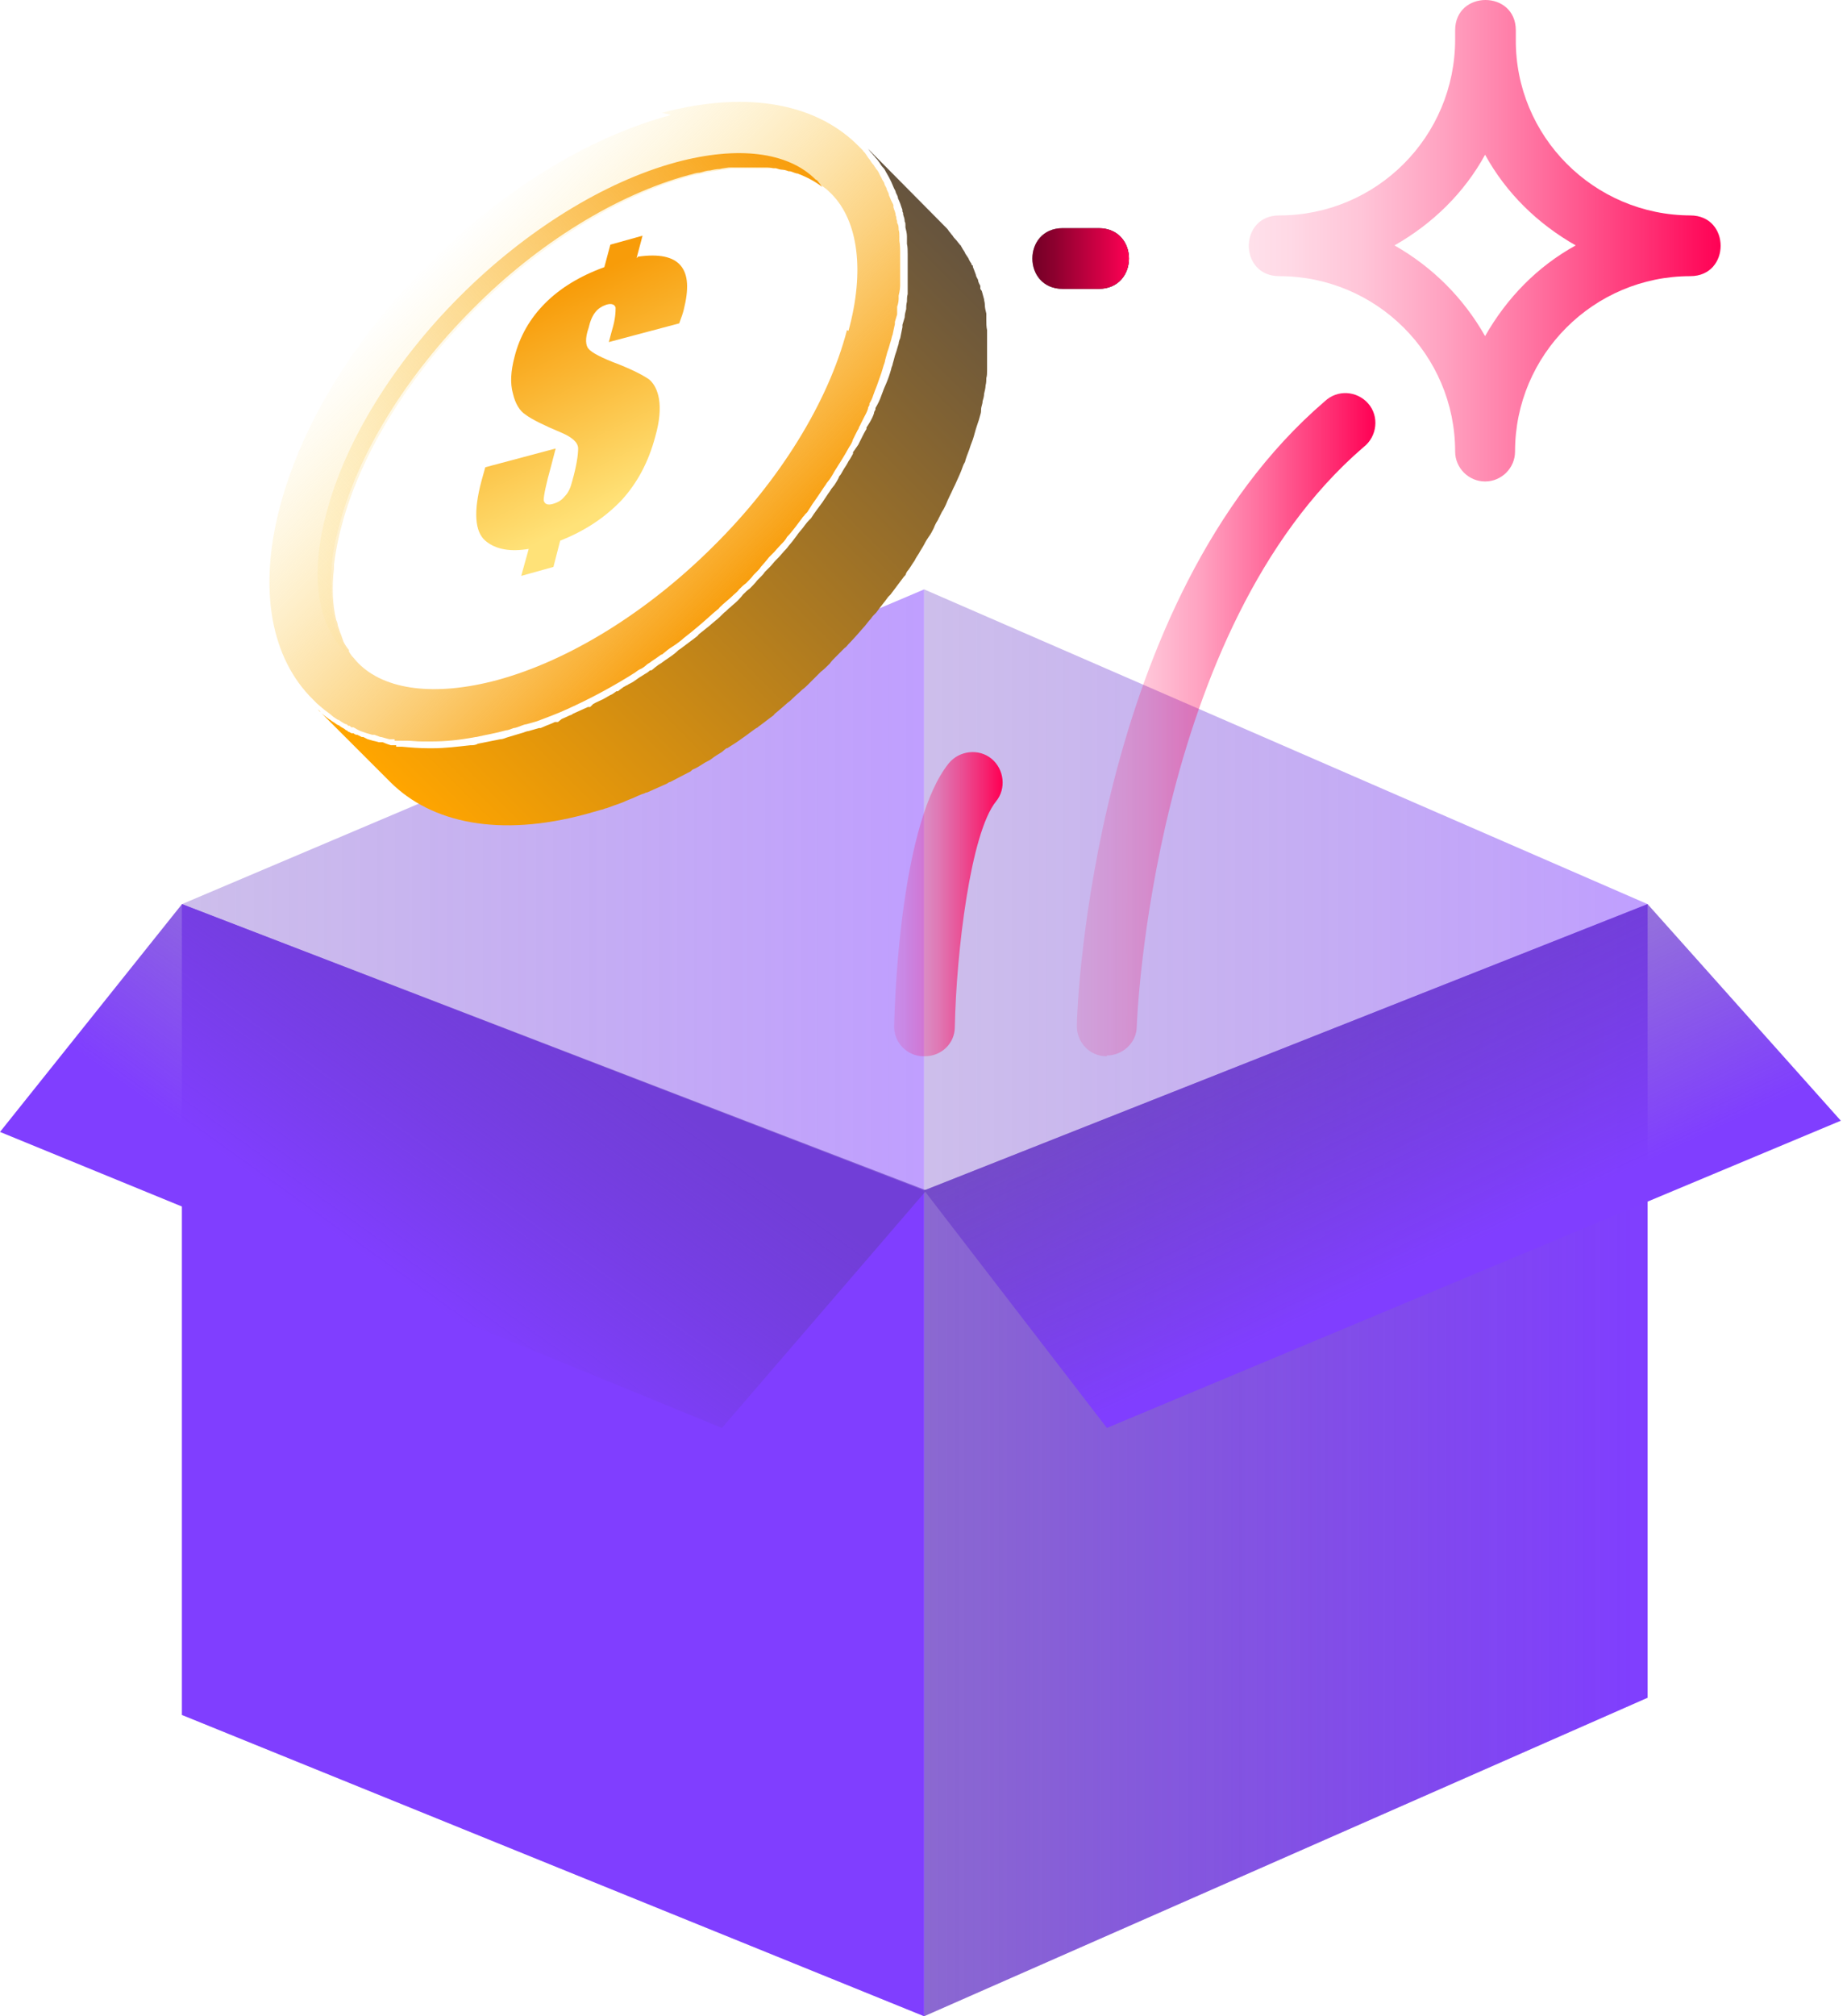
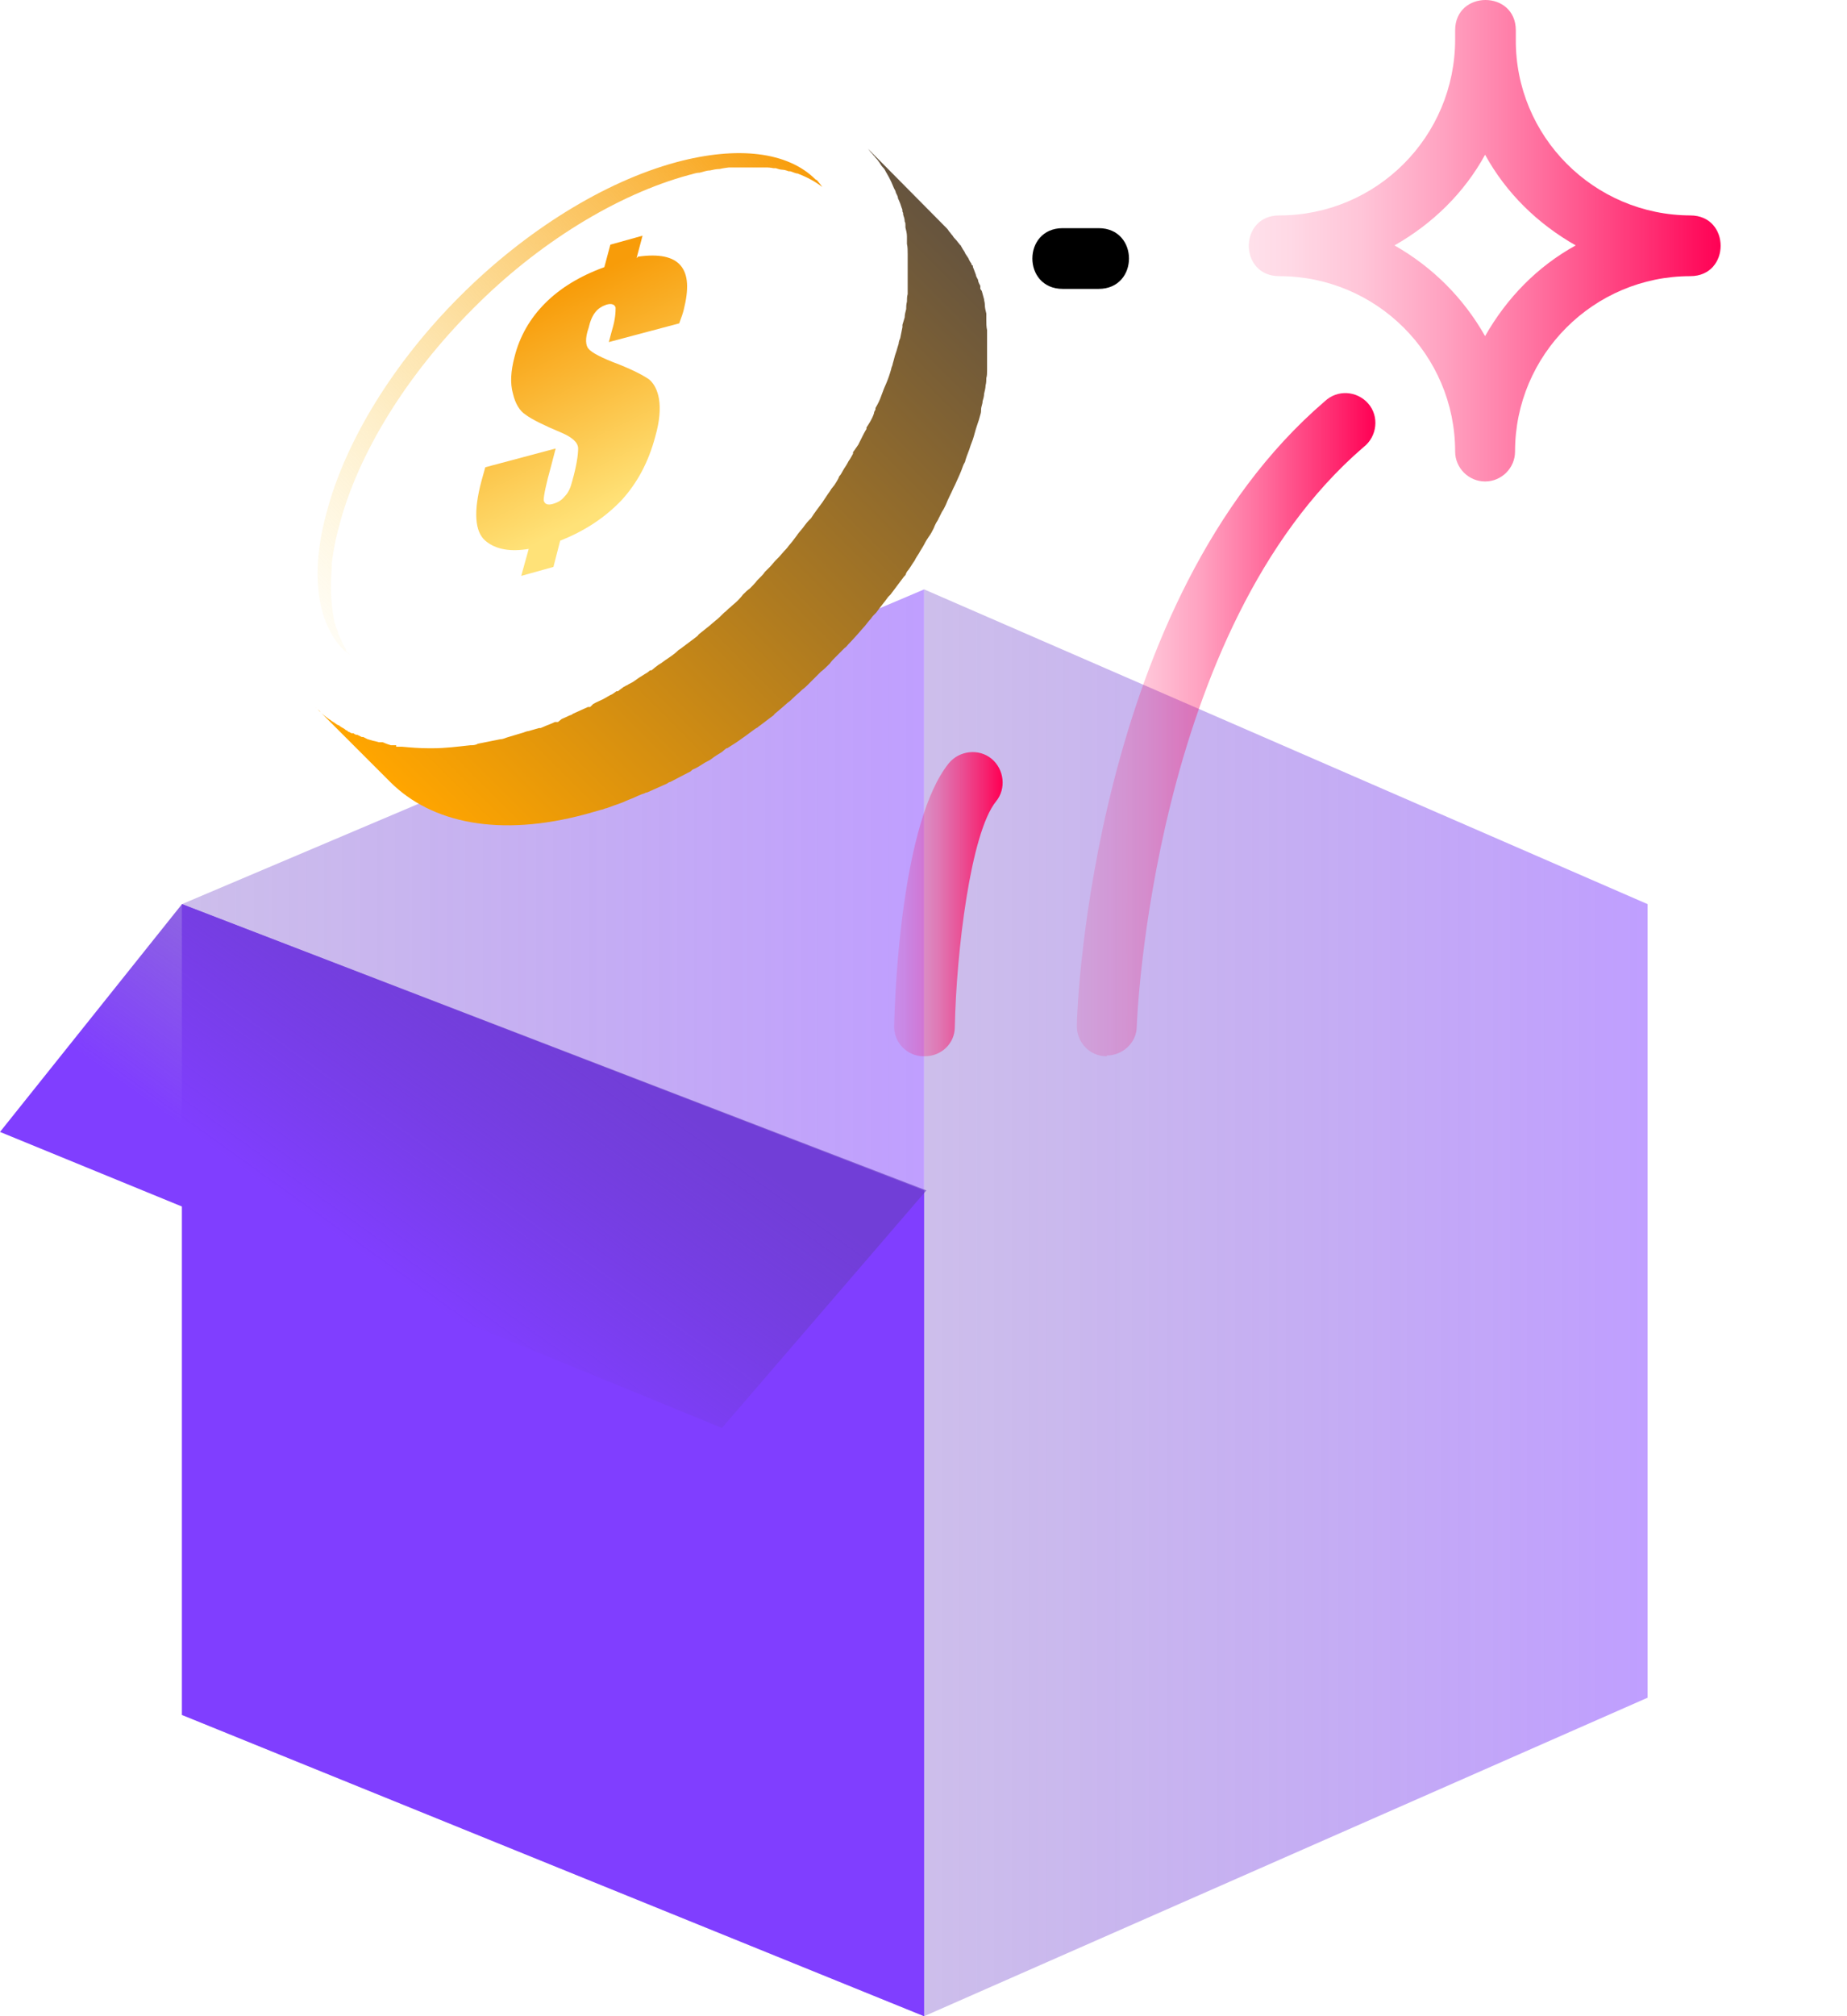
<svg xmlns="http://www.w3.org/2000/svg" width="55" height="60" viewBox="0 0 55 60" fill="none">
  <path opacity="0.5" d="M27.518 17.54V60L5.418 51.035V26.906L27.518 17.54Z" fill="url(#paint0_linear_1749_3885)" />
  <path d="M32.716 8.597H31.645C30.441 8.597 30.441 6.79 31.645 6.79H32.716C33.92 6.79 33.92 8.597 32.716 8.597Z" fill="black" />
-   <path d="M32.716 8.597H31.645C30.441 8.597 30.441 6.79 31.645 6.79H32.716C33.92 6.79 33.92 8.597 32.716 8.597Z" fill="url(#paint1_linear_1749_3885)" />
  <path d="M50.356 6.411C47.457 6.411 45.115 4.048 45.138 1.171V0.903C45.138 -0.301 43.331 -0.301 43.331 0.903V1.171C43.331 4.07 40.99 6.411 38.091 6.411C36.886 6.411 36.886 8.218 38.091 8.218C40.99 8.218 43.331 10.559 43.331 13.436C43.331 13.927 43.733 14.328 44.223 14.328C44.714 14.328 45.115 13.927 45.115 13.436C45.115 10.559 47.457 8.218 50.334 8.218C51.538 8.218 51.538 6.411 50.334 6.411H50.356ZM44.223 10.002C43.577 8.865 42.662 7.95 41.525 7.303C42.662 6.657 43.599 5.742 44.223 4.605C44.848 5.742 45.784 6.657 46.922 7.303C45.784 7.928 44.87 8.865 44.223 10.002Z" fill="url(#paint2_linear_1749_3885)" />
-   <path d="M5.418 26.906V51.035L27.518 60V35.425L5.418 26.906Z" fill="url(#paint3_linear_1749_3885)" />
+   <path d="M5.418 26.906V51.035L27.518 60V35.425Z" fill="url(#paint3_linear_1749_3885)" />
  <path d="M5.419 26.906L0 33.685L21.498 42.494L27.586 35.425L5.419 26.906Z" fill="url(#paint4_linear_1749_3885)" />
  <path opacity="0.5" d="M27.52 17.54L49.062 26.906V50.522L27.52 60V17.54Z" fill="url(#paint5_linear_1749_3885)" />
-   <path d="M49.062 26.906V50.522L27.52 60V35.425L49.062 26.906Z" fill="url(#paint6_linear_1749_3885)" />
-   <path d="M54.816 33.351L32.961 42.494L27.52 35.425L49.062 26.906L54.816 33.351Z" fill="url(#paint7_linear_1749_3885)" />
  <path d="M32.959 31.432H32.937C32.446 31.432 32.045 31.009 32.067 30.496C32.067 29.983 32.536 17.874 39.449 11.942C39.828 11.585 40.408 11.629 40.742 12.008C41.077 12.388 41.01 12.99 40.608 13.302C34.297 18.721 33.851 30.429 33.851 30.54C33.851 31.031 33.428 31.41 32.959 31.41V31.432Z" fill="url(#paint8_linear_1749_3885)" />
  <path d="M27.518 31.433H27.496C27.005 31.433 26.604 31.009 26.626 30.518C26.648 29.515 26.849 24.452 28.254 22.713C28.566 22.334 29.146 22.267 29.525 22.579C29.904 22.891 29.971 23.471 29.659 23.85C28.901 24.787 28.477 28.333 28.432 30.563C28.432 31.053 28.031 31.433 27.54 31.433H27.518Z" fill="url(#paint9_linear_1749_3885)" />
  <path d="M25.825 4.404L28.122 6.723L28.189 6.79C28.189 6.79 28.233 6.835 28.256 6.879C28.3 6.924 28.323 6.969 28.367 7.013C28.389 7.058 28.434 7.102 28.456 7.125C28.501 7.169 28.523 7.214 28.568 7.259C28.568 7.259 28.59 7.303 28.612 7.303C28.612 7.325 28.635 7.348 28.657 7.392C28.679 7.437 28.724 7.482 28.746 7.548L28.835 7.682C28.835 7.682 28.88 7.794 28.925 7.838C28.925 7.861 28.925 7.883 28.969 7.905C28.969 7.928 28.969 7.95 28.991 7.994C29.014 8.061 29.036 8.106 29.058 8.173C29.058 8.217 29.103 8.284 29.125 8.329C29.125 8.396 29.17 8.463 29.192 8.507V8.597L29.237 8.663C29.237 8.663 29.281 8.82 29.304 8.909C29.304 8.953 29.326 8.998 29.326 9.065C29.326 9.154 29.348 9.243 29.371 9.333C29.371 9.355 29.371 9.399 29.371 9.444C29.371 9.444 29.371 9.511 29.371 9.533C29.371 9.622 29.371 9.734 29.393 9.823C29.393 9.845 29.393 9.868 29.393 9.912C29.393 10.024 29.393 10.135 29.393 10.269V10.336C29.393 10.336 29.393 10.47 29.393 10.514C29.393 10.537 29.393 10.581 29.393 10.604C29.393 10.671 29.393 10.76 29.393 10.827C29.393 10.894 29.393 10.96 29.393 11.027C29.393 11.094 29.393 11.184 29.371 11.25C29.371 11.317 29.371 11.384 29.348 11.473C29.348 11.54 29.326 11.63 29.304 11.719C29.304 11.786 29.281 11.875 29.259 11.942C29.259 12.031 29.215 12.098 29.215 12.187C29.215 12.232 29.215 12.276 29.192 12.343L29.148 12.499C29.148 12.499 29.103 12.633 29.081 12.7C29.036 12.834 29.014 12.945 28.969 13.079L28.902 13.257C28.858 13.414 28.791 13.547 28.746 13.703C28.746 13.748 28.702 13.793 28.679 13.86C28.612 14.06 28.523 14.239 28.434 14.439L28.389 14.529C28.323 14.685 28.233 14.841 28.166 15.019L28.122 15.108C28.122 15.108 28.077 15.198 28.055 15.22C28.01 15.309 27.966 15.398 27.921 15.488C27.876 15.554 27.832 15.644 27.809 15.71C27.765 15.8 27.72 15.889 27.653 15.978C27.609 16.045 27.564 16.112 27.52 16.201C27.475 16.29 27.408 16.38 27.363 16.469C27.319 16.536 27.274 16.602 27.23 16.692C27.163 16.781 27.118 16.87 27.051 16.959C27.007 17.004 26.984 17.049 26.962 17.115L26.918 17.16C26.784 17.338 26.65 17.517 26.516 17.695L26.449 17.762C26.338 17.918 26.204 18.074 26.092 18.23L26.026 18.297C26.026 18.297 25.959 18.364 25.936 18.409C25.847 18.498 25.78 18.61 25.691 18.699L25.535 18.877C25.535 18.877 25.357 19.078 25.267 19.167C25.223 19.212 25.2 19.256 25.156 19.279L25.111 19.323C25.111 19.323 24.955 19.479 24.866 19.569C24.821 19.613 24.754 19.68 24.71 19.747C24.62 19.836 24.531 19.925 24.442 19.992C24.398 20.037 24.353 20.081 24.308 20.126L24.063 20.371C24.063 20.371 23.951 20.483 23.885 20.527C23.795 20.617 23.706 20.684 23.617 20.773C23.572 20.817 23.528 20.862 23.461 20.907C23.461 20.907 23.238 21.107 23.126 21.197C23.104 21.219 23.059 21.241 23.037 21.286C22.881 21.397 22.747 21.509 22.591 21.62C22.591 21.62 22.547 21.665 22.524 21.665C22.39 21.754 22.257 21.866 22.123 21.955L21.967 22.066C21.967 22.066 21.766 22.2 21.655 22.267H21.632C21.632 22.267 21.543 22.334 21.498 22.378C21.387 22.445 21.275 22.512 21.164 22.601C21.097 22.646 21.03 22.668 20.963 22.713C20.852 22.78 20.762 22.847 20.651 22.891C20.629 22.891 20.584 22.936 20.562 22.958L20.473 23.003C20.294 23.092 20.138 23.181 19.96 23.27C19.937 23.27 19.893 23.293 19.87 23.315C19.67 23.404 19.469 23.493 19.268 23.583C19.268 23.583 19.224 23.583 19.201 23.605C19.135 23.627 19.068 23.65 19.023 23.672L18.822 23.761C18.822 23.761 18.644 23.828 18.555 23.873L18.376 23.939C18.376 23.939 18.176 24.006 18.064 24.051C18.02 24.051 17.953 24.096 17.908 24.096C17.752 24.14 17.596 24.185 17.44 24.229C14.875 24.921 12.846 24.497 11.619 23.27L9.434 21.085L9.322 20.974C9.322 20.974 9.411 21.063 9.456 21.107C9.478 21.13 9.523 21.152 9.545 21.197C9.612 21.263 9.701 21.33 9.791 21.397C9.835 21.419 9.88 21.464 9.924 21.486C9.969 21.509 10.014 21.553 10.058 21.576C10.103 21.576 10.125 21.62 10.17 21.642C10.214 21.665 10.259 21.687 10.303 21.732H10.326C10.326 21.732 10.348 21.754 10.37 21.776C10.415 21.776 10.437 21.821 10.482 21.821H10.527C10.527 21.821 10.571 21.866 10.616 21.866H10.638L10.772 21.932H10.816L10.95 21.999L11.106 22.044C11.106 22.044 11.218 22.066 11.285 22.088H11.396C11.396 22.088 11.552 22.155 11.642 22.178H11.798V22.222C11.798 22.222 11.931 22.222 11.976 22.222C12.221 22.245 12.489 22.267 12.757 22.267C12.801 22.267 12.846 22.267 12.89 22.267C13.247 22.267 13.604 22.222 14.005 22.178C14.072 22.178 14.162 22.178 14.228 22.133C14.451 22.088 14.674 22.044 14.897 21.999C14.987 21.999 15.053 21.955 15.143 21.932C15.299 21.888 15.433 21.843 15.589 21.799C15.589 21.799 15.7 21.754 15.745 21.754L15.901 21.709L16.057 21.665H16.102L16.258 21.598C16.258 21.598 16.436 21.531 16.525 21.486H16.615L16.726 21.397C16.726 21.397 16.882 21.33 16.971 21.286C16.994 21.286 17.038 21.263 17.061 21.241C17.217 21.174 17.351 21.107 17.507 21.04H17.573C17.573 21.04 17.64 20.974 17.663 20.951C17.774 20.884 17.908 20.84 18.02 20.773C18.064 20.75 18.131 20.706 18.176 20.684C18.242 20.661 18.287 20.617 18.354 20.572H18.399C18.399 20.572 18.51 20.483 18.577 20.438C18.599 20.438 18.644 20.394 18.666 20.394C18.733 20.349 18.8 20.327 18.867 20.282L19.023 20.171C19.023 20.171 19.135 20.104 19.201 20.059C19.246 20.037 19.313 19.992 19.358 19.948H19.402C19.402 19.948 19.581 19.791 19.67 19.747L19.826 19.635C19.96 19.546 20.093 19.457 20.205 19.346L20.272 19.301C20.428 19.189 20.562 19.078 20.718 18.966C20.74 18.944 20.785 18.922 20.807 18.877C20.919 18.788 21.03 18.699 21.142 18.61C21.186 18.565 21.253 18.52 21.298 18.476C21.387 18.409 21.476 18.32 21.565 18.23C21.632 18.186 21.677 18.119 21.744 18.074C21.811 18.008 21.9 17.941 21.967 17.874C21.967 17.874 22.078 17.762 22.123 17.695C22.19 17.628 22.257 17.561 22.324 17.517L22.39 17.45C22.39 17.45 22.502 17.338 22.547 17.272C22.591 17.227 22.636 17.182 22.658 17.16C22.68 17.138 22.747 17.071 22.77 17.026C22.814 16.982 22.881 16.915 22.926 16.87C22.993 16.803 23.037 16.736 23.104 16.669L23.193 16.58L23.349 16.402C23.349 16.402 23.439 16.313 23.483 16.246L23.595 16.112L23.729 15.934C23.729 15.934 23.773 15.867 23.795 15.844L23.907 15.71C23.907 15.71 24.018 15.554 24.085 15.488L24.152 15.421C24.264 15.242 24.375 15.108 24.487 14.952L24.531 14.885L24.665 14.685C24.665 14.685 24.732 14.595 24.754 14.551L24.844 14.439C24.844 14.439 24.933 14.306 24.977 14.216C24.977 14.172 25.022 14.149 25.044 14.105C25.067 14.06 25.111 13.993 25.134 13.949C25.178 13.882 25.223 13.815 25.267 13.726L25.312 13.659C25.312 13.659 25.379 13.547 25.401 13.503V13.458C25.401 13.458 25.513 13.302 25.557 13.235L25.624 13.101L25.691 12.967C25.691 12.967 25.758 12.834 25.802 12.767V12.722C25.802 12.722 25.892 12.588 25.914 12.544C25.914 12.544 26.003 12.388 26.026 12.299C26.026 12.254 26.048 12.232 26.07 12.187V12.142C26.137 12.031 26.204 11.897 26.248 11.763C26.271 11.696 26.293 11.652 26.315 11.585C26.315 11.585 26.36 11.473 26.382 11.429C26.449 11.273 26.494 11.139 26.538 10.983C26.538 10.938 26.583 10.871 26.583 10.827C26.583 10.827 26.628 10.671 26.65 10.581L26.695 10.447C26.695 10.447 26.739 10.291 26.761 10.225C26.761 10.18 26.784 10.113 26.806 10.068C26.828 9.957 26.851 9.845 26.873 9.734V9.667C26.873 9.667 26.918 9.511 26.94 9.444C26.94 9.355 26.962 9.288 26.984 9.199C26.984 9.132 26.984 9.065 27.007 8.976C27.007 8.909 27.007 8.82 27.029 8.753C27.029 8.686 27.029 8.619 27.029 8.552C27.029 8.485 27.029 8.396 27.029 8.329C27.029 8.24 27.029 8.173 27.029 8.084V7.994C27.029 7.883 27.029 7.749 27.029 7.638V7.571C27.029 7.459 27.029 7.348 27.007 7.259C27.007 7.259 27.007 7.214 27.007 7.192C27.007 7.147 27.007 7.102 27.007 7.036C27.007 6.946 26.984 6.857 26.962 6.768C26.962 6.746 26.962 6.723 26.962 6.701C26.962 6.656 26.962 6.634 26.94 6.59C26.94 6.523 26.918 6.456 26.895 6.389C26.895 6.367 26.895 6.322 26.873 6.3C26.873 6.255 26.873 6.233 26.851 6.188L26.806 6.054C26.806 6.054 26.761 5.943 26.739 5.898C26.739 5.831 26.695 5.787 26.672 5.72C26.672 5.675 26.628 5.631 26.605 5.564C26.583 5.519 26.561 5.452 26.538 5.408C26.516 5.363 26.494 5.318 26.471 5.274C26.471 5.274 26.405 5.162 26.382 5.118C26.36 5.073 26.338 5.028 26.293 4.984C26.248 4.939 26.226 4.895 26.182 4.828C26.159 4.805 26.137 4.761 26.115 4.739C26.115 4.739 26.092 4.716 26.07 4.694C26.048 4.649 26.003 4.627 25.981 4.582L25.936 4.538L25.847 4.426L25.825 4.404Z" fill="url(#paint10_linear_1749_3885)" />
-   <path d="M19.98 3.423C14.896 4.783 9.678 10.002 8.34 15.064C7.67 17.584 8.094 19.613 9.321 20.817L9.432 20.929C9.432 20.929 9.655 21.13 9.789 21.219C9.789 21.219 9.878 21.286 9.923 21.33L9.99 21.375L10.057 21.42H10.079C10.079 21.42 10.235 21.531 10.302 21.553H10.324C10.324 21.553 10.347 21.576 10.369 21.598H10.414L10.458 21.643H10.525C10.525 21.643 10.703 21.754 10.793 21.776L10.926 21.821L11.082 21.866H11.149C11.149 21.866 11.261 21.91 11.328 21.933H11.35C11.35 21.933 11.506 21.977 11.595 21.999H11.752V22.044C11.752 22.044 11.885 22.044 11.93 22.044C11.997 22.044 12.041 22.044 12.108 22.044C12.264 22.044 12.398 22.066 12.554 22.066C12.599 22.066 12.643 22.066 12.71 22.066C12.755 22.066 12.8 22.066 12.844 22.066C13.268 22.066 13.692 22.022 14.16 21.933H14.182C14.472 21.866 14.762 21.821 15.074 21.732C15.141 21.732 15.23 21.687 15.297 21.665C15.364 21.665 15.453 21.62 15.52 21.598C15.52 21.598 15.632 21.553 15.676 21.553L15.832 21.509L15.989 21.464C16.279 21.353 16.591 21.241 16.881 21.107C17.572 20.795 18.241 20.438 18.91 20.015C18.91 20.015 19.021 19.925 19.088 19.903C19.133 19.881 19.2 19.836 19.245 19.792C19.289 19.747 19.356 19.725 19.401 19.68L19.535 19.591L19.691 19.479H19.713C19.713 19.479 19.869 19.346 19.936 19.301L20.07 19.212L20.137 19.167C20.137 19.167 20.293 19.056 20.36 18.989C20.649 18.766 20.939 18.52 21.207 18.275C21.252 18.231 21.319 18.186 21.363 18.141C21.385 18.141 21.408 18.097 21.43 18.075C21.564 17.941 21.72 17.829 21.854 17.695C21.898 17.651 21.965 17.606 22.01 17.539C22.077 17.472 22.144 17.405 22.21 17.361L22.277 17.294C22.277 17.294 22.389 17.183 22.434 17.116C22.478 17.071 22.523 17.026 22.545 17.004C22.567 16.982 22.634 16.915 22.657 16.87C22.657 16.87 22.835 16.669 22.902 16.58L22.969 16.513L23.058 16.424C23.058 16.424 23.192 16.268 23.259 16.201C23.326 16.134 23.392 16.067 23.437 15.978C23.526 15.889 23.593 15.8 23.682 15.688C23.749 15.599 23.816 15.51 23.883 15.421C23.905 15.376 23.95 15.354 23.972 15.309L24.039 15.242C24.039 15.242 24.151 15.064 24.195 14.997C24.24 14.93 24.307 14.841 24.351 14.774L24.396 14.707L24.53 14.506C24.53 14.506 24.597 14.417 24.619 14.373L24.708 14.261C24.708 14.261 24.797 14.127 24.842 14.038C24.998 13.793 25.154 13.547 25.288 13.302C25.333 13.235 25.377 13.168 25.399 13.079L25.466 12.945L25.533 12.812C25.533 12.812 25.578 12.745 25.578 12.722C25.578 12.7 25.622 12.655 25.622 12.633C25.645 12.588 25.667 12.544 25.689 12.499L25.734 12.41C25.734 12.41 25.823 12.254 25.846 12.165C25.846 12.12 25.868 12.098 25.89 12.053V12.009C25.89 12.009 25.957 11.897 25.979 11.83C26.024 11.697 26.069 11.585 26.113 11.473C26.158 11.34 26.202 11.228 26.247 11.094L26.314 10.871C26.314 10.871 26.358 10.76 26.358 10.715C26.381 10.626 26.403 10.559 26.425 10.47C26.47 10.358 26.492 10.247 26.537 10.113C26.537 10.113 26.559 10.002 26.581 9.957C26.604 9.846 26.626 9.734 26.648 9.645V9.578C26.648 9.578 26.693 9.422 26.715 9.355C26.715 9.31 26.715 9.266 26.715 9.243V9.132C26.715 9.132 26.76 8.998 26.76 8.909V8.797C26.76 8.797 26.805 8.619 26.805 8.507V8.463C26.805 8.463 26.805 8.307 26.805 8.24C26.805 8.151 26.805 8.084 26.805 7.995C26.805 7.838 26.805 7.705 26.805 7.549V7.482C26.805 7.482 26.805 7.281 26.782 7.169C26.782 7.125 26.782 7.08 26.782 7.036C26.782 6.969 26.782 6.902 26.76 6.835C26.76 6.768 26.76 6.701 26.715 6.634C26.715 6.59 26.715 6.567 26.693 6.523C26.693 6.478 26.693 6.456 26.671 6.411C26.671 6.322 26.626 6.255 26.604 6.166V6.099L26.537 5.965C26.537 5.965 26.492 5.854 26.47 5.809C26.47 5.742 26.425 5.698 26.403 5.631C26.403 5.586 26.358 5.541 26.336 5.475C26.336 5.43 26.292 5.385 26.269 5.341C26.247 5.274 26.202 5.229 26.18 5.162C26.158 5.118 26.136 5.073 26.091 5.029C26.091 5.029 26.069 4.984 26.046 4.962C26.046 4.962 26.024 4.917 26.002 4.895C25.957 4.85 25.935 4.806 25.89 4.739C25.846 4.694 25.823 4.649 25.779 4.583C25.756 4.538 25.712 4.516 25.689 4.471L25.645 4.426L25.6 4.382C24.374 3.111 22.322 2.665 19.713 3.356L19.98 3.423ZM25.221 9.823C24.664 11.964 23.214 14.306 21.252 16.246C19.289 18.208 16.948 19.658 14.807 20.238C12.978 20.728 11.462 20.55 10.659 19.725C10.592 19.658 10.547 19.591 10.48 19.524C10.48 19.524 10.414 19.435 10.391 19.39V19.346C10.391 19.346 10.302 19.234 10.28 19.189C10.235 19.123 10.213 19.056 10.191 18.989C10.168 18.922 10.146 18.855 10.124 18.81C10.101 18.744 10.079 18.677 10.057 18.61C10.057 18.565 10.034 18.498 10.012 18.454C9.901 18.008 9.878 17.472 9.945 16.915C9.945 16.87 9.945 16.826 9.945 16.803C9.99 16.447 10.057 16.067 10.168 15.666C10.726 13.525 12.175 11.184 14.138 9.221C16.1 7.259 18.442 5.809 20.583 5.229C20.694 5.207 20.783 5.185 20.895 5.162C21.006 5.14 21.096 5.118 21.207 5.095C21.319 5.095 21.408 5.051 21.497 5.051C21.586 5.051 21.675 5.029 21.765 5.006H21.809C21.809 5.006 21.943 5.006 21.988 5.006C22.032 5.006 22.077 5.006 22.121 5.006C22.166 5.006 22.21 5.006 22.255 5.006C22.322 5.006 22.367 5.006 22.411 5.006C22.5 5.006 22.59 5.006 22.679 5.006C22.724 5.006 22.768 5.006 22.813 5.006C22.857 5.006 22.88 5.006 22.924 5.006C22.991 5.006 23.036 5.006 23.103 5.006H23.169C23.169 5.006 23.303 5.029 23.37 5.051C23.437 5.051 23.504 5.073 23.549 5.095H23.593C23.593 5.095 23.727 5.162 23.816 5.185C24.084 5.274 24.329 5.408 24.552 5.586C24.619 5.631 24.686 5.698 24.753 5.764C25.556 6.567 25.756 8.061 25.266 9.846L25.221 9.823Z" fill="url(#paint11_linear_1749_3885)" />
  <path d="M24.509 5.542C24.309 5.385 24.063 5.252 23.773 5.14C24.041 5.229 24.286 5.363 24.509 5.542Z" fill="url(#paint12_linear_1749_3885)" />
  <path d="M24.329 5.363C24.329 5.363 24.441 5.497 24.485 5.564C24.285 5.408 24.039 5.274 23.749 5.163C23.683 5.163 23.616 5.118 23.526 5.096H23.482C23.482 5.096 23.37 5.051 23.303 5.051C23.236 5.051 23.17 5.029 23.103 5.006H23.036C23.036 5.006 22.924 4.984 22.857 4.984C22.835 4.984 22.791 4.984 22.746 4.984C22.701 4.984 22.657 4.984 22.612 4.984C22.523 4.984 22.434 4.984 22.345 4.984C22.3 4.984 22.233 4.984 22.188 4.984C22.144 4.984 22.099 4.984 22.055 4.984C22.01 4.984 21.965 4.984 21.921 4.984C21.854 4.984 21.787 4.984 21.742 4.984H21.698C21.698 4.984 21.519 5.006 21.43 5.029C21.341 5.029 21.23 5.051 21.14 5.073C21.029 5.073 20.939 5.118 20.828 5.14C20.716 5.14 20.627 5.185 20.516 5.207C18.375 5.787 16.011 7.237 14.071 9.199C12.108 11.162 10.659 13.503 10.101 15.644C9.99 16.045 9.923 16.402 9.878 16.781C9.878 16.826 9.878 16.87 9.878 16.893C9.834 17.473 9.856 17.985 9.945 18.431C9.945 18.476 9.968 18.543 9.99 18.588C9.99 18.654 10.034 18.721 10.057 18.788C10.057 18.855 10.101 18.922 10.124 18.967C10.146 19.034 10.191 19.101 10.213 19.167C10.235 19.212 10.28 19.279 10.302 19.323V19.368C10.302 19.368 10.391 19.457 10.436 19.502C10.369 19.457 10.302 19.39 10.235 19.346C9.432 18.543 9.232 17.049 9.722 15.265C10.28 13.124 11.729 10.782 13.692 8.82C15.654 6.857 17.996 5.408 20.137 4.828C21.965 4.337 23.459 4.516 24.285 5.341L24.329 5.363Z" fill="url(#paint13_linear_1749_3885)" />
  <path d="M18.955 7.683L19.134 7.014L18.175 7.281L17.996 7.95C17.26 8.218 16.681 8.575 16.235 9.021C15.789 9.467 15.476 10.002 15.32 10.626C15.209 11.05 15.187 11.407 15.276 11.719C15.343 12.009 15.476 12.232 15.655 12.344C15.833 12.477 16.19 12.656 16.725 12.879C17.037 13.013 17.216 13.169 17.216 13.347C17.216 13.525 17.171 13.86 17.037 14.328C16.993 14.507 16.926 14.663 16.814 14.774C16.725 14.886 16.614 14.953 16.458 14.997C16.302 15.042 16.212 14.997 16.19 14.886C16.19 14.752 16.257 14.418 16.413 13.86L16.547 13.347L14.451 13.905L14.339 14.306C14.094 15.22 14.138 15.822 14.451 16.09C14.763 16.358 15.209 16.425 15.744 16.335L15.521 17.138L16.48 16.871L16.681 16.09C17.416 15.8 18.019 15.399 18.509 14.886C18.978 14.373 19.312 13.748 19.513 12.99C19.647 12.522 19.669 12.165 19.624 11.875C19.58 11.608 19.468 11.407 19.334 11.295C19.178 11.184 18.888 11.028 18.442 10.849C17.907 10.649 17.617 10.493 17.528 10.381C17.439 10.292 17.416 10.069 17.528 9.757C17.573 9.556 17.64 9.4 17.729 9.288C17.818 9.177 17.93 9.11 18.063 9.065C18.219 9.021 18.309 9.065 18.331 9.155C18.331 9.266 18.331 9.489 18.219 9.846L18.13 10.18L20.226 9.623C20.293 9.444 20.338 9.311 20.36 9.221C20.516 8.597 20.494 8.173 20.271 7.906C20.048 7.638 19.624 7.549 19 7.638L18.955 7.683Z" fill="url(#paint14_linear_1749_3885)" />
  <defs>
    <linearGradient id="paint0_linear_1749_3885" x1="5.418" y1="38.77" x2="27.518" y2="38.77" gradientUnits="userSpaceOnUse">
      <stop stop-color="#6A3EC4" stop-opacity="0.67" />
      <stop offset="1" stop-color="#803EFF" />
    </linearGradient>
    <linearGradient id="paint1_linear_1749_3885" x1="30.753" y1="7.682" x2="33.63" y2="7.682" gradientUnits="userSpaceOnUse">
      <stop stop-color="#FF0054" stop-opacity="0.45" />
      <stop offset="0.22" stop-color="#FF0054" stop-opacity="0.55" />
      <stop offset="0.7" stop-color="#FF0054" stop-opacity="0.82" />
      <stop offset="1" stop-color="#FF0054" />
    </linearGradient>
    <linearGradient id="paint2_linear_1749_3885" x1="37.176" y1="7.17" x2="51.248" y2="7.17" gradientUnits="userSpaceOnUse">
      <stop stop-color="#FF0054" stop-opacity="0.12" />
      <stop offset="0.09" stop-color="#FF0054" stop-opacity="0.15" />
      <stop offset="0.24" stop-color="#FF0054" stop-opacity="0.23" />
      <stop offset="0.42" stop-color="#FF0054" stop-opacity="0.37" />
      <stop offset="0.62" stop-color="#FF0054" stop-opacity="0.57" />
      <stop offset="0.84" stop-color="#FF0054" stop-opacity="0.81" />
      <stop offset="1" stop-color="#FF0054" />
    </linearGradient>
    <linearGradient id="paint3_linear_1749_3885" x1="-0.001" y1="43.453" x2="2.229" y2="43.453" gradientUnits="userSpaceOnUse">
      <stop stop-color="#6A3EC4" stop-opacity="0.67" />
      <stop offset="1" stop-color="#803EFF" />
    </linearGradient>
    <linearGradient id="paint4_linear_1749_3885" x1="16.703" y1="30.474" x2="11.44" y2="37.833" gradientUnits="userSpaceOnUse">
      <stop stop-color="#6A3EC4" stop-opacity="0.67" />
      <stop offset="1" stop-color="#803EFF" />
    </linearGradient>
    <linearGradient id="paint5_linear_1749_3885" x1="27.52" y1="0.011" x2="49.062" y2="0.011" gradientUnits="userSpaceOnUse">
      <stop stop-color="#6A3EC4" stop-opacity="0.67" />
      <stop offset="1" stop-color="#803EFF" />
    </linearGradient>
    <linearGradient id="paint6_linear_1749_3885" x1="27.52" y1="43.453" x2="49.062" y2="43.453" gradientUnits="userSpaceOnUse">
      <stop stop-color="#6A3EC4" stop-opacity="0.67" />
      <stop offset="1" stop-color="#803EFF" />
    </linearGradient>
    <linearGradient id="paint7_linear_1749_3885" x1="39.071" y1="29.916" x2="42.639" y2="37.566" gradientUnits="userSpaceOnUse">
      <stop stop-color="#6A3EC4" stop-opacity="0.67" />
      <stop offset="1" stop-color="#803EFF" />
    </linearGradient>
    <linearGradient id="paint8_linear_1749_3885" x1="32.067" y1="21.553" x2="40.965" y2="21.553" gradientUnits="userSpaceOnUse">
      <stop stop-color="#FF0054" stop-opacity="0.12" />
      <stop offset="0.09" stop-color="#FF0054" stop-opacity="0.15" />
      <stop offset="0.24" stop-color="#FF0054" stop-opacity="0.23" />
      <stop offset="0.42" stop-color="#FF0054" stop-opacity="0.37" />
      <stop offset="0.62" stop-color="#FF0054" stop-opacity="0.57" />
      <stop offset="0.84" stop-color="#FF0054" stop-opacity="0.81" />
      <stop offset="1" stop-color="#FF0054" />
    </linearGradient>
    <linearGradient id="paint9_linear_1749_3885" x1="26.604" y1="26.905" x2="29.837" y2="26.905" gradientUnits="userSpaceOnUse">
      <stop stop-color="#FF0054" stop-opacity="0.12" />
      <stop offset="0.09" stop-color="#FF0054" stop-opacity="0.15" />
      <stop offset="0.24" stop-color="#FF0054" stop-opacity="0.23" />
      <stop offset="0.42" stop-color="#FF0054" stop-opacity="0.37" />
      <stop offset="0.62" stop-color="#FF0054" stop-opacity="0.57" />
      <stop offset="0.84" stop-color="#FF0054" stop-opacity="0.81" />
      <stop offset="1" stop-color="#FF0054" />
    </linearGradient>
    <linearGradient id="paint10_linear_1749_3885" x1="12.842" y1="24.39" x2="29.321" y2="7.912" gradientUnits="userSpaceOnUse">
      <stop stop-color="#FFA500" />
      <stop offset="0.49" stop-color="#B17C1F" />
      <stop offset="1" stop-color="#66543E" />
    </linearGradient>
    <linearGradient id="paint11_linear_1749_3885" x1="22.381" y1="17.436" x2="12.715" y2="7.77" gradientUnits="userSpaceOnUse">
      <stop stop-color="#F89C09" />
      <stop offset="0.7" stop-color="#FCCD58" stop-opacity="0.29" />
      <stop offset="1" stop-color="#FFE278" stop-opacity="0" />
    </linearGradient>
    <linearGradient id="paint12_linear_1749_3885" x1="23.802" y1="5.042" x2="24.433" y2="5.673" gradientUnits="userSpaceOnUse">
      <stop stop-color="#8E52FF" />
      <stop offset="1" stop-color="#D6BFFF" />
    </linearGradient>
    <linearGradient id="paint13_linear_1749_3885" x1="23.107" y1="3.938" x2="7.29" y2="18.651" gradientUnits="userSpaceOnUse">
      <stop stop-color="#F89C09" />
      <stop offset="0.7" stop-color="#FCCD58" stop-opacity="0.29" />
      <stop offset="1" stop-color="#FFE278" stop-opacity="0" />
    </linearGradient>
    <linearGradient id="paint14_linear_1749_3885" x1="15.869" y1="9.063" x2="18.723" y2="14.819" gradientUnits="userSpaceOnUse">
      <stop stop-color="#F89C09" />
      <stop offset="0.36" stop-color="#FAB531" />
      <stop offset="1" stop-color="#FFE278" />
    </linearGradient>
  </defs>
</svg>